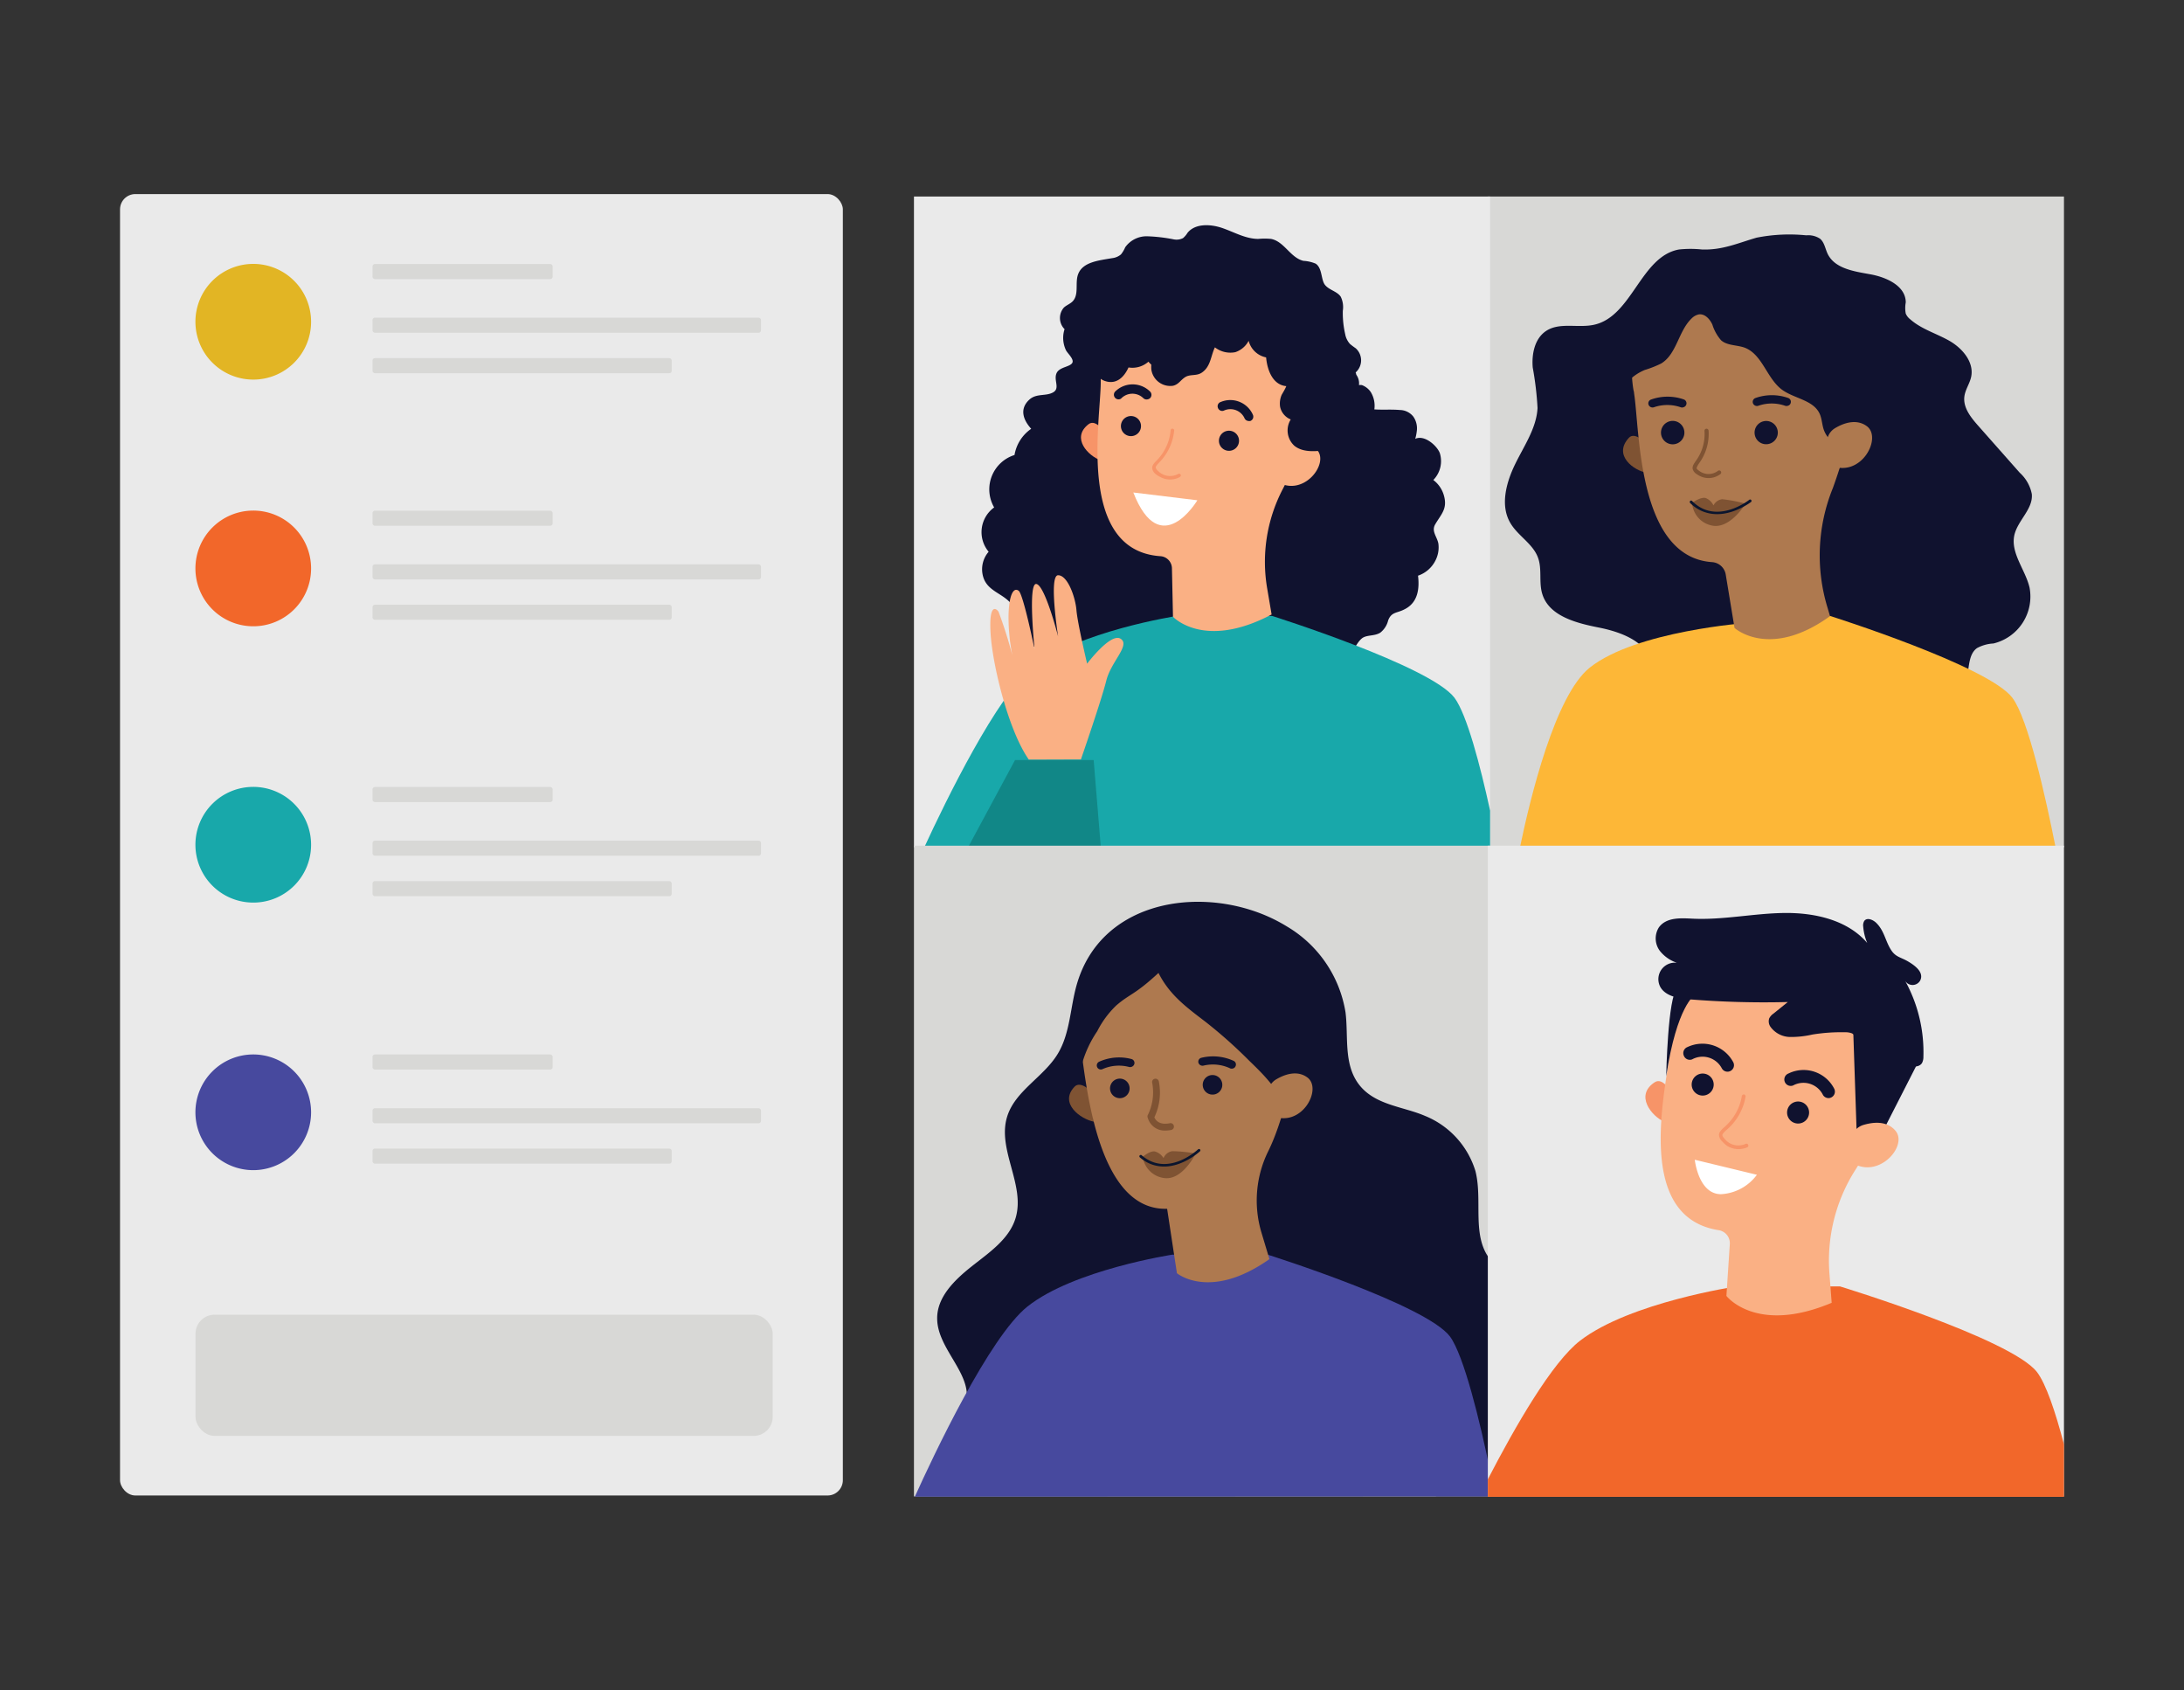
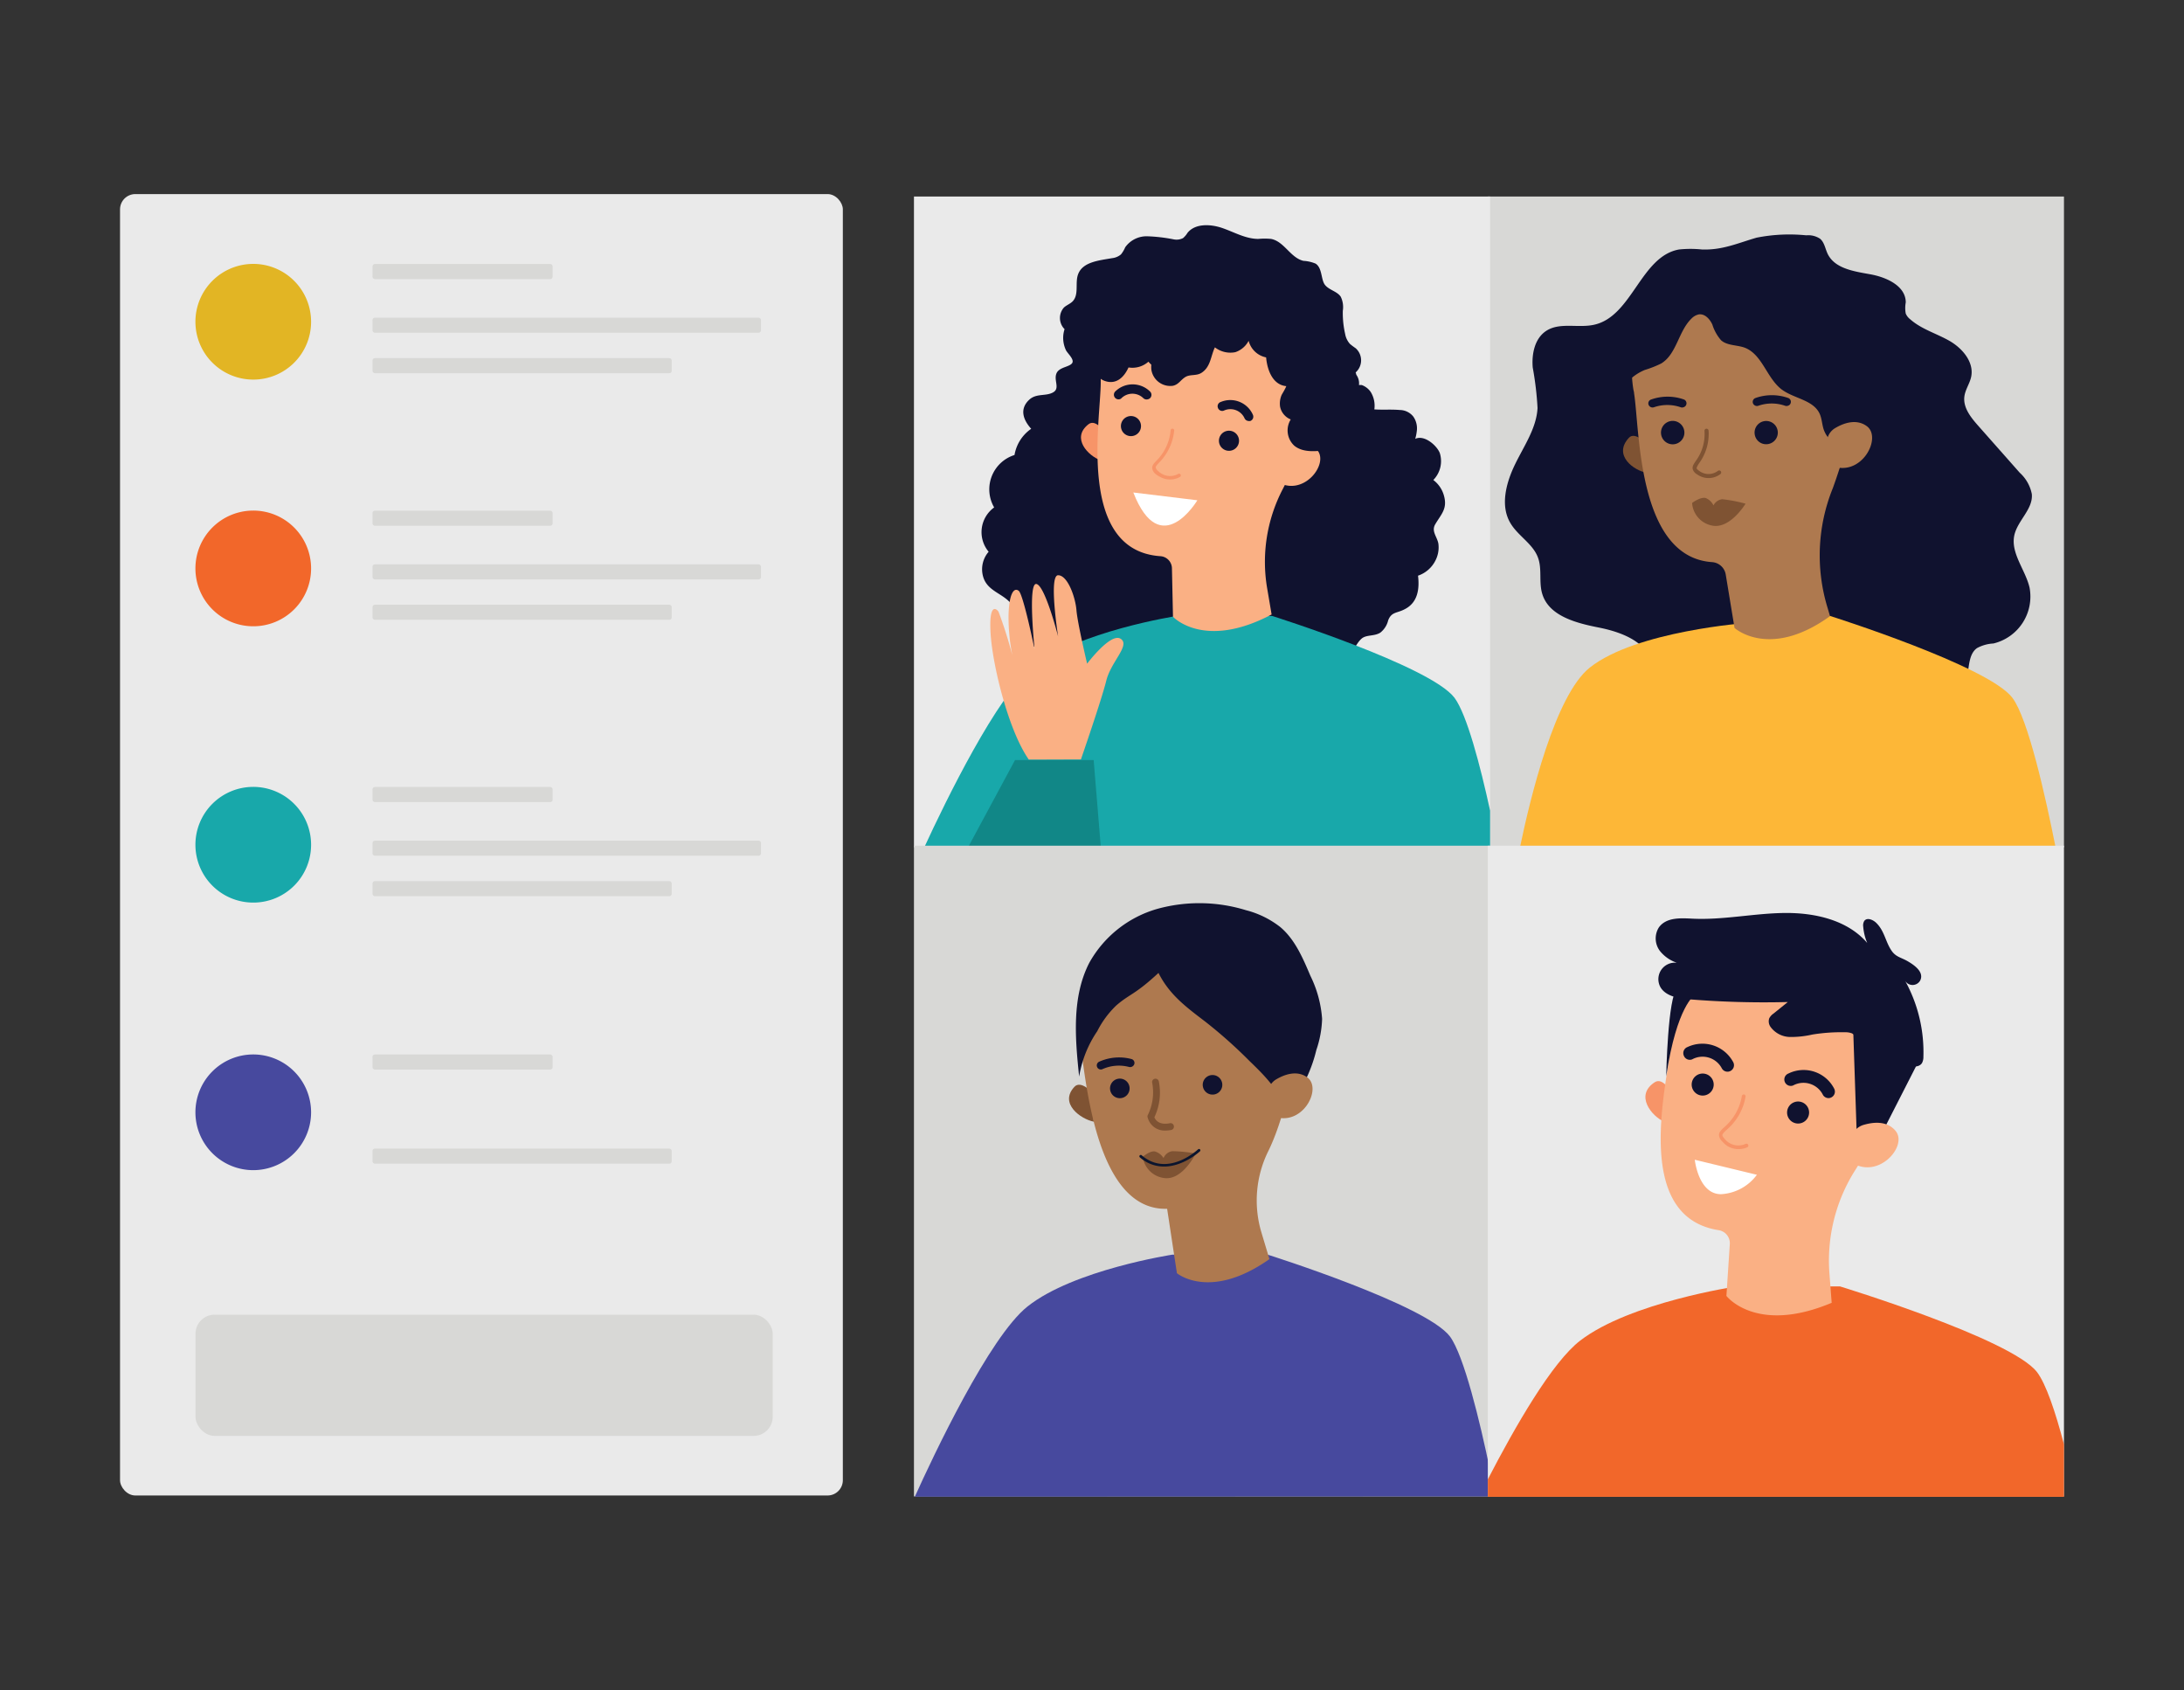
<svg xmlns="http://www.w3.org/2000/svg" id="Layer_1" data-name="Layer 1" viewBox="0 0 250 193.45">
  <rect x="0" y="0" width="250" height="193.45" fill="#333333" stroke="none" />
  <defs>
    <style>.cls-1{fill:#eaeaea;}.cls-2{fill:#e2b524;}.cls-3{fill:#d8d8d6;}.cls-4{fill:#f2672a;}.cls-5{fill:#18a8aa;}.cls-6{fill:#47499e;}.cls-7{fill:#10122f;}.cls-8{fill:#fdb737;}.cls-9{fill:#7f5333;}.cls-10{fill:#ae794f;}.cls-11{fill:#0b152e;}.cls-12{fill:#fab084;}.cls-13{fill:#f79468;}.cls-14{fill:#fff;}.cls-15{fill:#118787;}</style>
  </defs>
  <rect class="cls-1" x="13.74" y="22.21" width="82.74" height="148.93" rx="1.75" />
  <path class="cls-2" d="M35.61,36.82A6.62,6.62,0,1,0,29,43.44,6.61,6.61,0,0,0,35.61,36.82Z" />
  <rect class="cls-3" x="42.64" y="30.21" width="20.62" height="1.73" rx="0.27" />
  <rect class="cls-3" x="42.64" y="36.35" width="44.47" height="1.73" rx="0.27" />
  <rect class="cls-3" x="42.64" y="40.98" width="34.25" height="1.73" rx="0.27" />
  <path class="cls-4" d="M35.61,65.05A6.62,6.62,0,1,0,29,71.67,6.61,6.61,0,0,0,35.61,65.05Z" />
  <rect class="cls-3" x="42.64" y="58.44" width="20.62" height="1.73" rx="0.27" />
  <rect class="cls-3" x="42.64" y="64.58" width="44.47" height="1.73" rx="0.27" />
  <rect class="cls-3" x="42.64" y="69.2" width="34.25" height="1.73" rx="0.27" />
  <path class="cls-5" d="M35.61,96.67A6.62,6.62,0,1,0,29,103.29,6.61,6.61,0,0,0,35.61,96.67Z" />
  <rect class="cls-3" x="42.64" y="90.06" width="20.62" height="1.73" rx="0.27" />
  <rect class="cls-3" x="42.64" y="96.2" width="44.47" height="1.73" rx="0.27" />
  <rect class="cls-3" x="42.64" y="100.83" width="34.25" height="1.73" rx="0.27" />
  <path class="cls-6" d="M35.61,127.29A6.62,6.62,0,1,0,29,133.91,6.62,6.62,0,0,0,35.61,127.29Z" />
  <rect class="cls-3" x="42.64" y="120.67" width="20.62" height="1.73" rx="0.27" />
-   <rect class="cls-3" x="42.64" y="126.82" width="44.47" height="1.73" rx="0.27" />
  <rect class="cls-3" x="42.64" y="131.44" width="34.25" height="1.73" rx="0.27" />
  <rect class="cls-3" x="22.38" y="150.45" width="66.07" height="13.87" rx="2.18" />
  <rect class="cls-3" x="170.31" y="22.49" width="65.95" height="74.47" />
  <path class="cls-7" d="M206.76,26.93a2.45,2.45,0,0,1,1.58.39c.5.42.59,1.14.87,1.73.82,1.69,3,2,4.88,2.34s4.06,1.34,4.06,3.22a3.44,3.44,0,0,0,0,1.28,1.62,1.62,0,0,0,.5.64c1.28,1.14,3,1.62,4.49,2.47s2.84,2.43,2.5,4.11c-.16.78-.68,1.47-.78,2.27-.16,1.27.74,2.39,1.59,3.35l4.75,5.37a4.44,4.44,0,0,1,1.38,2.44c.16,1.72-1.61,3-2,4.7-.45,2.07,1.26,3.95,1.74,6a5.52,5.52,0,0,1-4.14,6.4,4.4,4.4,0,0,0-1.88.53c-.86.62-.88,1.86-1.07,2.9a6.84,6.84,0,0,1-4.2,5c-4.2,1.6-8.71-1.25-13.19-1.55-2.73-.19-5.43.59-8.17.74a18.12,18.12,0,0,1-9.26-2,2.57,2.57,0,0,1-.87-.62c-.57-.68-.37-1.69-.49-2.57-.38-2.61-3.47-3.75-6.06-4.26s-5.69-1.32-6.45-3.85c-.41-1.34,0-2.84-.49-4.15-.58-1.59-2.29-2.48-3.15-3.94-1.2-2-.5-4.62.53-6.74S175.88,49,176,46.69a36.52,36.52,0,0,0-.55-4.63c-.13-1.55.22-3.31,1.52-4.18,1.57-1.05,3.71-.29,5.56-.73,4.31-1,5.3-7.83,9.67-8.6a12.65,12.65,0,0,1,2.61,0c2.34.09,4.09-.72,6.26-1.35A19.28,19.28,0,0,1,206.76,26.93Z" />
  <path class="cls-8" d="M200.06,71.28s-12.77.91-18.07,5.11c-4,3.17-6.84,15-8,20.57H235.3c-1.15-5.8-3.14-14.7-4.94-17.1-2.74-3.65-20.87-9.37-20.87-9.37Z" />
  <path class="cls-9" d="M188.45,50.76s-1.31-1.43-2-.65c-1.85,2,.6,3.77,2.09,4Z" />
  <path class="cls-10" d="M187.05,45h0c0-.16-.07-.33-.09-.5a13.11,13.11,0,1,1,25.61,1.34,67.24,67.24,0,0,1-2.76,10,20.49,20.49,0,0,0-.6,13.75l.27.92c-6.94,5-10.93,1.35-10.93,1.35l-1-6.07A1.7,1.7,0,0,0,196,64.33C187.42,63.76,187.72,49.21,187.05,45Z" />
  <path class="cls-9" d="M193.71,57.54s.95-.7,1.53-.55a1.69,1.69,0,0,1,.9.85,1.29,1.29,0,0,1,1-.71,16.85,16.85,0,0,1,2.67.51s-1.8,3-3.9,2.49a2.82,2.82,0,0,1-2.21-2.48Z" />
  <path class="cls-7" d="M200.86,49.71a1.33,1.33,0,1,1,1.52,1.11A1.32,1.32,0,0,1,200.86,49.71Z" />
  <path class="cls-7" d="M190.15,49.73a1.34,1.34,0,1,1,1.53,1.1A1.34,1.34,0,0,1,190.15,49.73Z" />
-   <path class="cls-11" d="M195.68,58.75c2.41.5,4.74-1.29,4.77-1.31a.17.17,0,0,0,0-.23.16.16,0,0,0-.23,0c-.15.12-3.78,2.9-6.53.12a.15.15,0,0,0-.22,0,.17.17,0,0,0,0,.23A4.2,4.2,0,0,0,195.68,58.75Z" />
  <path class="cls-7" d="M204.67,46.43a.44.44,0,0,0,.29-.26.47.47,0,0,0-.25-.62,5.62,5.62,0,0,0-3.77,0,.47.47,0,0,0-.28.6.49.49,0,0,0,.6.29,4.66,4.66,0,0,1,3.09,0A.5.5,0,0,0,204.67,46.43Z" />
  <path class="cls-7" d="M192.72,46.6a.47.47,0,0,0,.05-.88,5.61,5.61,0,0,0-3.77,0,.46.46,0,0,0-.29.6.49.49,0,0,0,.6.29,4.69,4.69,0,0,1,3.09,0A.45.45,0,0,0,192.72,46.6Z" />
  <path class="cls-9" d="M196.21,54.62a2.51,2.51,0,0,0,.73-.37.23.23,0,1,0-.3-.36,1.78,1.78,0,0,1-2.13,0c-.23-.16-.29-.25-.3-.31s.11-.31.28-.56a5.69,5.69,0,0,0,1.09-3.73.24.24,0,0,0-.24-.23.23.23,0,0,0-.23.24,5.19,5.19,0,0,1-1,3.46c-.23.34-.41.6-.35.91a1,1,0,0,0,.5.61A2.25,2.25,0,0,0,196.21,54.62Z" />
  <path class="cls-7" d="M208.83,49.34c-.27-.63-.25-1.37-.54-2-.74-1.59-2.94-1.72-4.34-2.77-1.72-1.3-2.21-4-4.23-4.78-.9-.33-2-.22-2.71-.85a5,5,0,0,1-1-1.8c-.29-.63-.86-1.26-1.55-1.16a1.63,1.63,0,0,0-.81.45c-1.53,1.45-1.7,4.08-3.5,5.17a12.24,12.24,0,0,1-1.88.74,5.66,5.66,0,0,0-3.39,4.19c-1.36-.86-1.56-2.83-1-4.35A33.22,33.22,0,0,1,186.16,38c.74-1.43,1.14-3,1.83-4.45a6,6,0,0,1,3.3-3.32c1.26-.41,2.63-.16,3.94-.37a23.78,23.78,0,0,0,3.33-1.05,10.67,10.67,0,0,1,9.59,1.83,20.16,20.16,0,0,1,2.52,2.54c1.78,2,3.55,4,5.32,6a8.77,8.77,0,0,1,2.08,3.19c.61,2.1-.42,4.28-1.41,6.22-.49.94-1.09,2-2.13,2.24C212.57,51.28,209.8,51.62,208.83,49.34Z" />
  <path class="cls-10" d="M209.21,50.07a1.92,1.92,0,0,1,.86-1.08c.84-.5,2.35-1.14,3.61-.23,1.84,1.33-.69,6.06-4.18,4.47C209.5,53.23,208.45,52.47,209.21,50.07Z" />
  <rect class="cls-1" x="104.62" y="22.49" width="65.95" height="74.47" />
  <path class="cls-7" d="M164.29,60c.68-1.16,1.42-1.77,1-3.27a3.34,3.34,0,0,0-1.22-1.8,3.08,3.08,0,0,0,.74-3.09c-.32-.83-1.75-2.12-2.81-1.62a5,5,0,0,0,.17-.82,2.35,2.35,0,0,0-.4-1.74,2,2,0,0,0-1.52-.74c-1.05-.09-1.94,0-2.93-.07a3,3,0,0,0-.42-2,2.14,2.14,0,0,0-1-.78,1.11,1.11,0,0,0-.34,0,1.68,1.68,0,0,0-.31-1.19c0-.09-.05-.17-.07-.26a1.85,1.85,0,0,0,0-2.77,7.89,7.89,0,0,1-.65-.49,2.27,2.27,0,0,1-.55-1.13,10.83,10.83,0,0,1-.27-2.66,2.71,2.71,0,0,0-.24-1.62c-.42-.62-1.35-.76-1.81-1.36s-.29-1.92-1.06-2.42a4.28,4.28,0,0,0-1.4-.32c-1.49-.35-2.2-2.23-3.71-2.51a7.82,7.82,0,0,0-1.45,0c-1.45,0-2.75-.77-4.11-1.24s-3.12-.55-4,.55a2.46,2.46,0,0,1-.51.6,1.65,1.65,0,0,1-1.08.14,18.65,18.65,0,0,0-3-.35,3,3,0,0,0-2.54,1.26,3.46,3.46,0,0,1-.48.81,1.88,1.88,0,0,1-1,.43c-1.48.26-3.32.42-3.88,1.77-.43,1,.12,2.38-.66,3.18-.29.29-.7.43-1,.71a1.81,1.81,0,0,0,.08,2.47,3.21,3.21,0,0,0-.16,1,3.32,3.32,0,0,0,.31,1.39c.17.37,1,1.06.72,1.49S121.38,42,121,42.6c-.49.82.4,1.8-.43,2.29s-1.93.09-2.75.85c-1.17,1.08-.67,2.35.22,3.33a4.56,4.56,0,0,0-1.91,3,4.12,4.12,0,0,0-2.33,6,3.49,3.49,0,0,0-.63,5.07,3.06,3.06,0,0,0-.68,2.66c.38,1.77,2.07,2,3.14,3.15s-.15,3.58,1.75,4.75a2,2,0,0,0,2.38-.14,4.15,4.15,0,0,0,5.71,1.24,4.66,4.66,0,0,1,.38,1.73,1,1,0,0,0,1.73.69l2.25-1.69c1.24,1.21,3.21.55,4.69-.41a6.94,6.94,0,0,0,3.14,2.53,4.18,4.18,0,0,0,2.5,0c.89-.25,2-1.18,3-.9.67.2,1,.8,1.84.66a2.49,2.49,0,0,0,1.49-1.13c.31-.39,1.27-2.34,1.87-3,0,.2.5.48.66.64a7.54,7.54,0,0,0,1.15,1,3.48,3.48,0,0,0,4.39-.16c.52-.48.79-1.26,1.33-1.7s1.43-.23,2.11-.66A2.53,2.53,0,0,0,158.9,71c.38-1,1-.81,1.87-1.27,1.54-.76,1.73-2.36,1.55-3.85a3.48,3.48,0,0,0,2-1.75,3.28,3.28,0,0,0,.33-1.92C164.5,61.4,163.82,60.8,164.29,60Z" />
  <path class="cls-5" d="M170.57,97V92.77c-1.14-5.22-2.66-11-4.07-12.91-2.74-3.65-20.87-9.37-20.87-9.37l-10.92,0s-11.28,1.73-16.57,5.93c-4,3.2-9.82,15.08-12.35,20.57Z" />
  <path class="cls-12" d="M123.73,86.91s2.35-6.78,2.9-9,2.79-4.07,1.65-4.81-3.84,2.85-3.84,2.85-1.1-4.64-1.22-6.12-1-4-2.1-4,0,7,0,7-1.49-5.84-2.49-6-.2,7.5-.2,7.5-1.29-6.31-1.82-6.72-1.07.26-1.16,2.61a22.07,22.07,0,0,0,.43,4.76A50.8,50.8,0,0,0,114.3,70c-.33-.47-1.13-.88-.9,2.61s2,10.94,4.37,14.32Z" />
  <path class="cls-13" d="M126.44,49.46s-1-1.55-1.83-.92c-2.06,1.59,0,3.66,1.37,4.13Z" />
  <path class="cls-12" d="M126,43.75h0c0-.17,0-.33,0-.49a12.61,12.61,0,1,1,24.11,5.2c-1.17,3-2.21,5.47-3.3,7.56a18,18,0,0,0-1.76,11.3l.51,3c-7.76,4.1-11.29.26-11.29.26l-.12-5.57a1.41,1.41,0,0,0-1.31-1.36h0C123.22,63,126,48.08,126,43.75Z" />
  <path class="cls-7" d="M139.53,50.44a1.15,1.15,0,1,1,1.14,1.15A1.15,1.15,0,0,1,139.53,50.44Z" />
  <path class="cls-7" d="M128.31,48.76a1.15,1.15,0,1,1,1.15,1.15A1.15,1.15,0,0,1,128.31,48.76Z" />
  <path class="cls-7" d="M142.86,48.17a.65.65,0,0,0,.28,0,.53.53,0,0,0,.28-.7A2.83,2.83,0,0,0,139.74,46a.51.51,0,0,0-.33.66.52.52,0,0,0,.66.34,1.78,1.78,0,0,1,2.38.84A.53.53,0,0,0,142.86,48.17Z" />
  <path class="cls-7" d="M131.41,45.69a.47.47,0,0,0,.24-.13.53.53,0,0,0,0-.75,2.84,2.84,0,0,0-4,0,.53.53,0,0,0,.67.81,1.79,1.79,0,0,1,2.54-.07A.54.54,0,0,0,131.41,45.69Z" />
  <path class="cls-12" d="M146.26,52a1.86,1.86,0,0,1,1-.89c.87-.35,2.41-.73,3.46.33,1.55,1.55-1.58,5.65-4.65,3.6C146.05,55,145.17,54.16,146.26,52Z" />
  <path class="cls-13" d="M132.93,54.64a2.31,2.31,0,0,0,2.14-.06.2.2,0,0,0,.07-.28.21.21,0,0,0-.28-.06,1.92,1.92,0,0,1-2.29-.34.74.74,0,0,1-.28-.4c0-.14.17-.32.4-.57a6,6,0,0,0,1.72-3.71.21.21,0,0,0-.41,0,5.57,5.57,0,0,1-1.61,3.49c-.29.3-.52.55-.5.86a1,1,0,0,0,.41.69A2.62,2.62,0,0,0,132.93,54.64Z" />
  <path class="cls-14" d="M129.73,56.36l7.33.89S132.85,64.33,129.73,56.36Z" />
  <path class="cls-7" d="M153.87,47.08a3.55,3.55,0,0,0-.37-2.36c-1-2.22-.73-4.65-1.66-6.87a19.52,19.52,0,0,0-3.41-5,7.35,7.35,0,0,0-4.54-2.71c-1-.13-2.07,0-3.11,0s-2.23-.53-3.38-.63c-2.07-.18-3.89,1.11-5.56,2.16-1,.64-2,1.31-3.05,2-.67.46-1.61.91-2,1.68s.12,1.24,0,1.78c-.07.24-.44.5-.6.72a4.38,4.38,0,0,0-.59,1.28c-.39,1.3-.83,3.81.8,4.44,1.36.52,2.28-.41,2.78-1.52a2.76,2.76,0,0,0,2.28-.66,2.67,2.67,0,0,0,.33.34,3.44,3.44,0,0,0,0,.54,2.19,2.19,0,0,0,2.46,1.88c.67-.14.88-.66,1.43-1s1.24-.11,1.83-.47c1.09-.68,1.07-1.94,1.56-2.93a2.87,2.87,0,0,0,2.34.55A2.68,2.68,0,0,0,142.93,39a2.59,2.59,0,0,0,2,1.9c.14,1.54.8,3.15,2.31,3.29-.15.38-.44.83-.53,1a2.5,2.5,0,0,0-.18,1.35A2,2,0,0,0,147.75,48a2.38,2.38,0,0,0,.4,3c1.27,1.05,3.36.5,4.82.37a.89.89,0,0,0,.75-1.32,2.13,2.13,0,0,1-.4-1.88A12,12,0,0,0,153.87,47.08Z" />
  <polygon class="cls-15" points="126.01 96.95 125.19 86.98 116.19 86.98 110.82 96.95 126.01 96.95" />
  <rect class="cls-3" x="104.62" y="96.78" width="65.95" height="74.47" />
-   <path class="cls-7" d="M170.57,144.12c-2.15-2.72-.82-6.75-1.68-10.11a9.94,9.94,0,0,0-5.77-6.31c-2.47-1.06-5.54-1.21-7.39-3.38-2-2.36-1.35-5.63-1.71-8.47a14,14,0,0,0-6.68-9.81,18.42,18.42,0,0,0-3.34-1.62c-7.79-2.86-17.94-.89-20.67,8-.84,2.73-.78,5.78-2.27,8.21-1.62,2.65-4.88,4.21-5.78,7.18-1.14,3.73,2.06,7.73,1,11.49-.69,2.45-3,4-5,5.58s-4.1,3.59-4,6.14c.1,3.54,4.36,6.49,3.19,9.83-.26.75-.77,1.38-1,2.14a3.64,3.64,0,0,0,2.41,4.07,6.93,6.93,0,0,0,5-.4c1.59-.66,3-1.64,4.62-2.35,3.53-1.61,7.5-1.85,11.31-2.6s7.69-2.07,11.62-1.79c4.53.31,8.61,2.68,12.85,4.3,2.35.9,4.7,4.19,7.09,7h6.16Z" />
  <path class="cls-6" d="M170.57,171.25V168.3c-1.17-5.69-3-13.18-4.59-15.35-2.73-3.65-20.87-9.37-20.87-9.37l-10.91,0s-11.29,1.73-16.58,5.93c-4.36,3.46-10.78,17.07-12.9,21.77Z" />
  <path class="cls-9" d="M125,125s-1.27-1.4-2-.64c-1.82,1.92.74,3.72,2.2,4Z" />
  <path class="cls-10" d="M135.18,104.19a12.82,12.82,0,0,1,13.42,16.17c-1.08,4.67-2,8.45-3.39,11.31a12.74,12.74,0,0,0-.84,9.29l.94,3.13c-6.81,4.8-10.59,1.61-10.59,1.61l-1.12-7.37h0c-8.11.26-9.28-14.61-9.95-19h0l-.09-.49A12.81,12.81,0,0,1,135.18,104.19Z" />
  <path class="cls-7" d="M138,116.94a54.3,54.3,0,0,1,5,4.45c1.71,1.65,3.48,3.4,4.15,5.67a16.39,16.39,0,0,0,3.53-6.9,12.1,12.1,0,0,0,.66-3.56,13.23,13.23,0,0,0-1.34-4.93c-.85-2-1.76-4.17-3.46-5.59a10.64,10.64,0,0,0-3.92-1.92,18.11,18.11,0,0,0-10.11-.16,13,13,0,0,0-7.83,6.2c-2,3.91-1.62,8.58-1.15,13a12.89,12.89,0,0,1,2.07-5.19,10.88,10.88,0,0,1,2.17-2.94c1.57-1.36,2.1-1.19,4.84-3.73C133.88,113.86,135.8,115.26,138,116.94Z" />
  <path class="cls-10" d="M145.27,124.5a1.88,1.88,0,0,1,.85-1c.82-.48,2.31-1.1,3.53-.2,1.79,1.32-.71,5.92-4.12,4.34C145.53,127.59,144.51,126.84,145.27,124.5Z" />
  <path class="cls-7" d="M127.1,124.83a1.12,1.12,0,1,1,1.36.81A1.12,1.12,0,0,1,127.1,124.83Z" />
  <path class="cls-7" d="M137.71,124.42a1.12,1.12,0,1,1,1.36.81A1.12,1.12,0,0,1,137.71,124.42Z" />
  <path class="cls-9" d="M130.72,132.45s.88-.78,1.47-.68a1.7,1.7,0,0,1,1,.76,1.27,1.27,0,0,1,1-.79,15.71,15.71,0,0,1,2.68.27s-1.51,3.11-3.62,2.8a2.82,2.82,0,0,1-2.41-2.26Z" />
  <path class="cls-11" d="M132.78,133.47c2.42.28,4.55-1.69,4.58-1.72a.15.15,0,0,0,0-.22.16.16,0,0,0-.22,0c-.14.13-3.48,3.2-6.43.7a.16.16,0,1,0-.2.24A4.11,4.11,0,0,0,132.78,133.47Z" />
-   <path class="cls-7" d="M141.11,122.28a.44.44,0,0,0,.31-.24.46.46,0,0,0-.19-.63,5.64,5.64,0,0,0-3.71-.36.46.46,0,0,0-.34.56.49.49,0,0,0,.57.34,4.64,4.64,0,0,1,3,.28A.45.45,0,0,0,141.11,122.28Z" />
  <path class="cls-7" d="M129.57,122.07a.49.49,0,0,0,.27-.29.46.46,0,0,0-.3-.58,5.55,5.55,0,0,0-3.72.3.47.47,0,0,0-.23.62.46.46,0,0,0,.61.23,4.58,4.58,0,0,1,3-.26A.5.5,0,0,0,129.57,122.07Z" />
  <path class="cls-9" d="M133.38,129.38a2,2,0,0,1-2-1.47.37.37,0,0,1,0-.29,5.87,5.87,0,0,0,.51-3.71.38.38,0,0,1,.3-.46.39.39,0,0,1,.46.3,6.55,6.55,0,0,1-.51,4.11c.12.3.54.93,1.77.68a.38.38,0,0,1,.46.31.39.39,0,0,1-.3.46A3.51,3.51,0,0,1,133.38,129.38Z" />
  <rect class="cls-1" x="170.31" y="96.78" width="65.95" height="74.47" />
  <path class="cls-4" d="M233.16,157c-3-3.82-22.55-9.79-22.55-9.79l-11.8,0s-12.2,1.81-17.92,6.2c-3.22,2.46-7.47,9.87-10.58,15.88v2h65.95v-6C235.28,161.56,234.19,158.33,233.16,157Z" />
  <path class="cls-13" d="M191.3,125s-.94-1.75-1.87-1.16c-2.35,1.51-.35,3.91,1.07,4.53Z" />
  <path class="cls-12" d="M191.37,118.89h0l0-.53a13.5,13.5,0,1,1,25.22,7.82c-1.53,3-2.87,5.62-4.24,7.75a19.32,19.32,0,0,0-2.93,11.88l.25,3.28c-8.66,3.64-12.05-.79-12.05-.79l.39-5.94a1.51,1.51,0,0,0-1.27-1.58h0C186.58,139.19,191,123.5,191.37,118.89Z" />
  <path class="cls-7" d="M204.57,127.21a1.26,1.26,0,1,1,1.14,1.36A1.26,1.26,0,0,1,204.57,127.21Z" />
  <path class="cls-7" d="M193.65,124a1.26,1.26,0,1,1,2.51.23,1.26,1.26,0,0,1-2.51-.23Z" />
  <path class="cls-7" d="M209.23,125.66a.68.68,0,0,0,.39-.07.74.74,0,0,0,.34-1,3.94,3.94,0,0,0-5.24-1.74.73.73,0,0,0,.53,1.37,2.49,2.49,0,0,1,3.38,1A.74.74,0,0,0,209.23,125.66Z" />
  <path class="cls-7" d="M197.68,122.64a.72.72,0,0,0,.38-.07.74.74,0,0,0,.35-1,4,4,0,0,0-5.24-1.75.74.74,0,0,0-.42,1,.73.73,0,0,0,.95.41,2.49,2.49,0,0,1,3.38,1A.74.74,0,0,0,197.68,122.64Z" />
  <polygon class="cls-7" points="219.41 121.86 214.94 130.62 212.54 129.91 212.14 118.04 219.41 121.86" />
  <path class="cls-12" d="M212.19,129.58a2,2,0,0,1,1.13-.85c1-.29,2.63-.55,3.66.68,1.5,1.8-2.22,5.87-5.31,3.4C211.67,132.81,210.82,131.79,212.19,129.58Z" />
  <path class="cls-13" d="M197.73,131.15a2.5,2.5,0,0,0,2.29.14.21.21,0,0,0,.09-.29.22.22,0,0,0-.29-.1,2,2,0,0,1-2.4-.57c-.18-.19-.27-.34-.26-.45s.2-.33.47-.57a6.39,6.39,0,0,0,2.18-3.8.22.22,0,0,0-.16-.26.22.22,0,0,0-.26.17,6,6,0,0,1-2,3.56c-.34.31-.6.55-.62.88a1.09,1.09,0,0,0,.38.77A2.94,2.94,0,0,0,197.73,131.15Z" />
  <path class="cls-7" d="M194,113.87s-2.05,1.18-3.27,9.29c0,0,.17-9.15,1.27-10.06S194,113.87,194,113.87Z" />
  <path class="cls-7" d="M214.82,105.66c-.38-.4-1.09-.71-1.42-.27a1,1,0,0,0-.12.65,6,6,0,0,0,.46,1.87c-2.27-2.65-6.05-3.48-9.54-3.43s-7,.82-10.46.65c-1.38-.07-3-.17-3.85,1a2.37,2.37,0,0,0,.13,2.71,4.18,4.18,0,0,0,2.43,1.47,1.89,1.89,0,0,0-2.37,2.68c.6,1,2,1.26,3.16,1.36a105.9,105.9,0,0,0,11.41.32L203,116a1.46,1.46,0,0,0-.48.54,1.09,1.09,0,0,0,.17,1,2.82,2.82,0,0,0,2.22,1.13,11.1,11.1,0,0,0,2.56-.28,20.68,20.68,0,0,1,3.76-.26,2,2,0,0,1,.77.13,2.37,2.37,0,0,1,.75.73c1.34,1.61,3.46,2.29,5.47,2.9.62.19,1.44.31,1.79-.24a1.5,1.5,0,0,0,.16-.73,16.89,16.89,0,0,0-2.1-8.69,1,1,0,0,0,1.72,0c.53-1-.73-1.83-1.44-2.24s-1.26-.46-1.75-1.09C215.84,107.87,215.76,106.62,214.82,105.66Z" />
  <path class="cls-14" d="M201.11,134.44,194,132.72s.41,3.94,3,3.94A5.47,5.47,0,0,0,201.11,134.44Z" />
</svg>